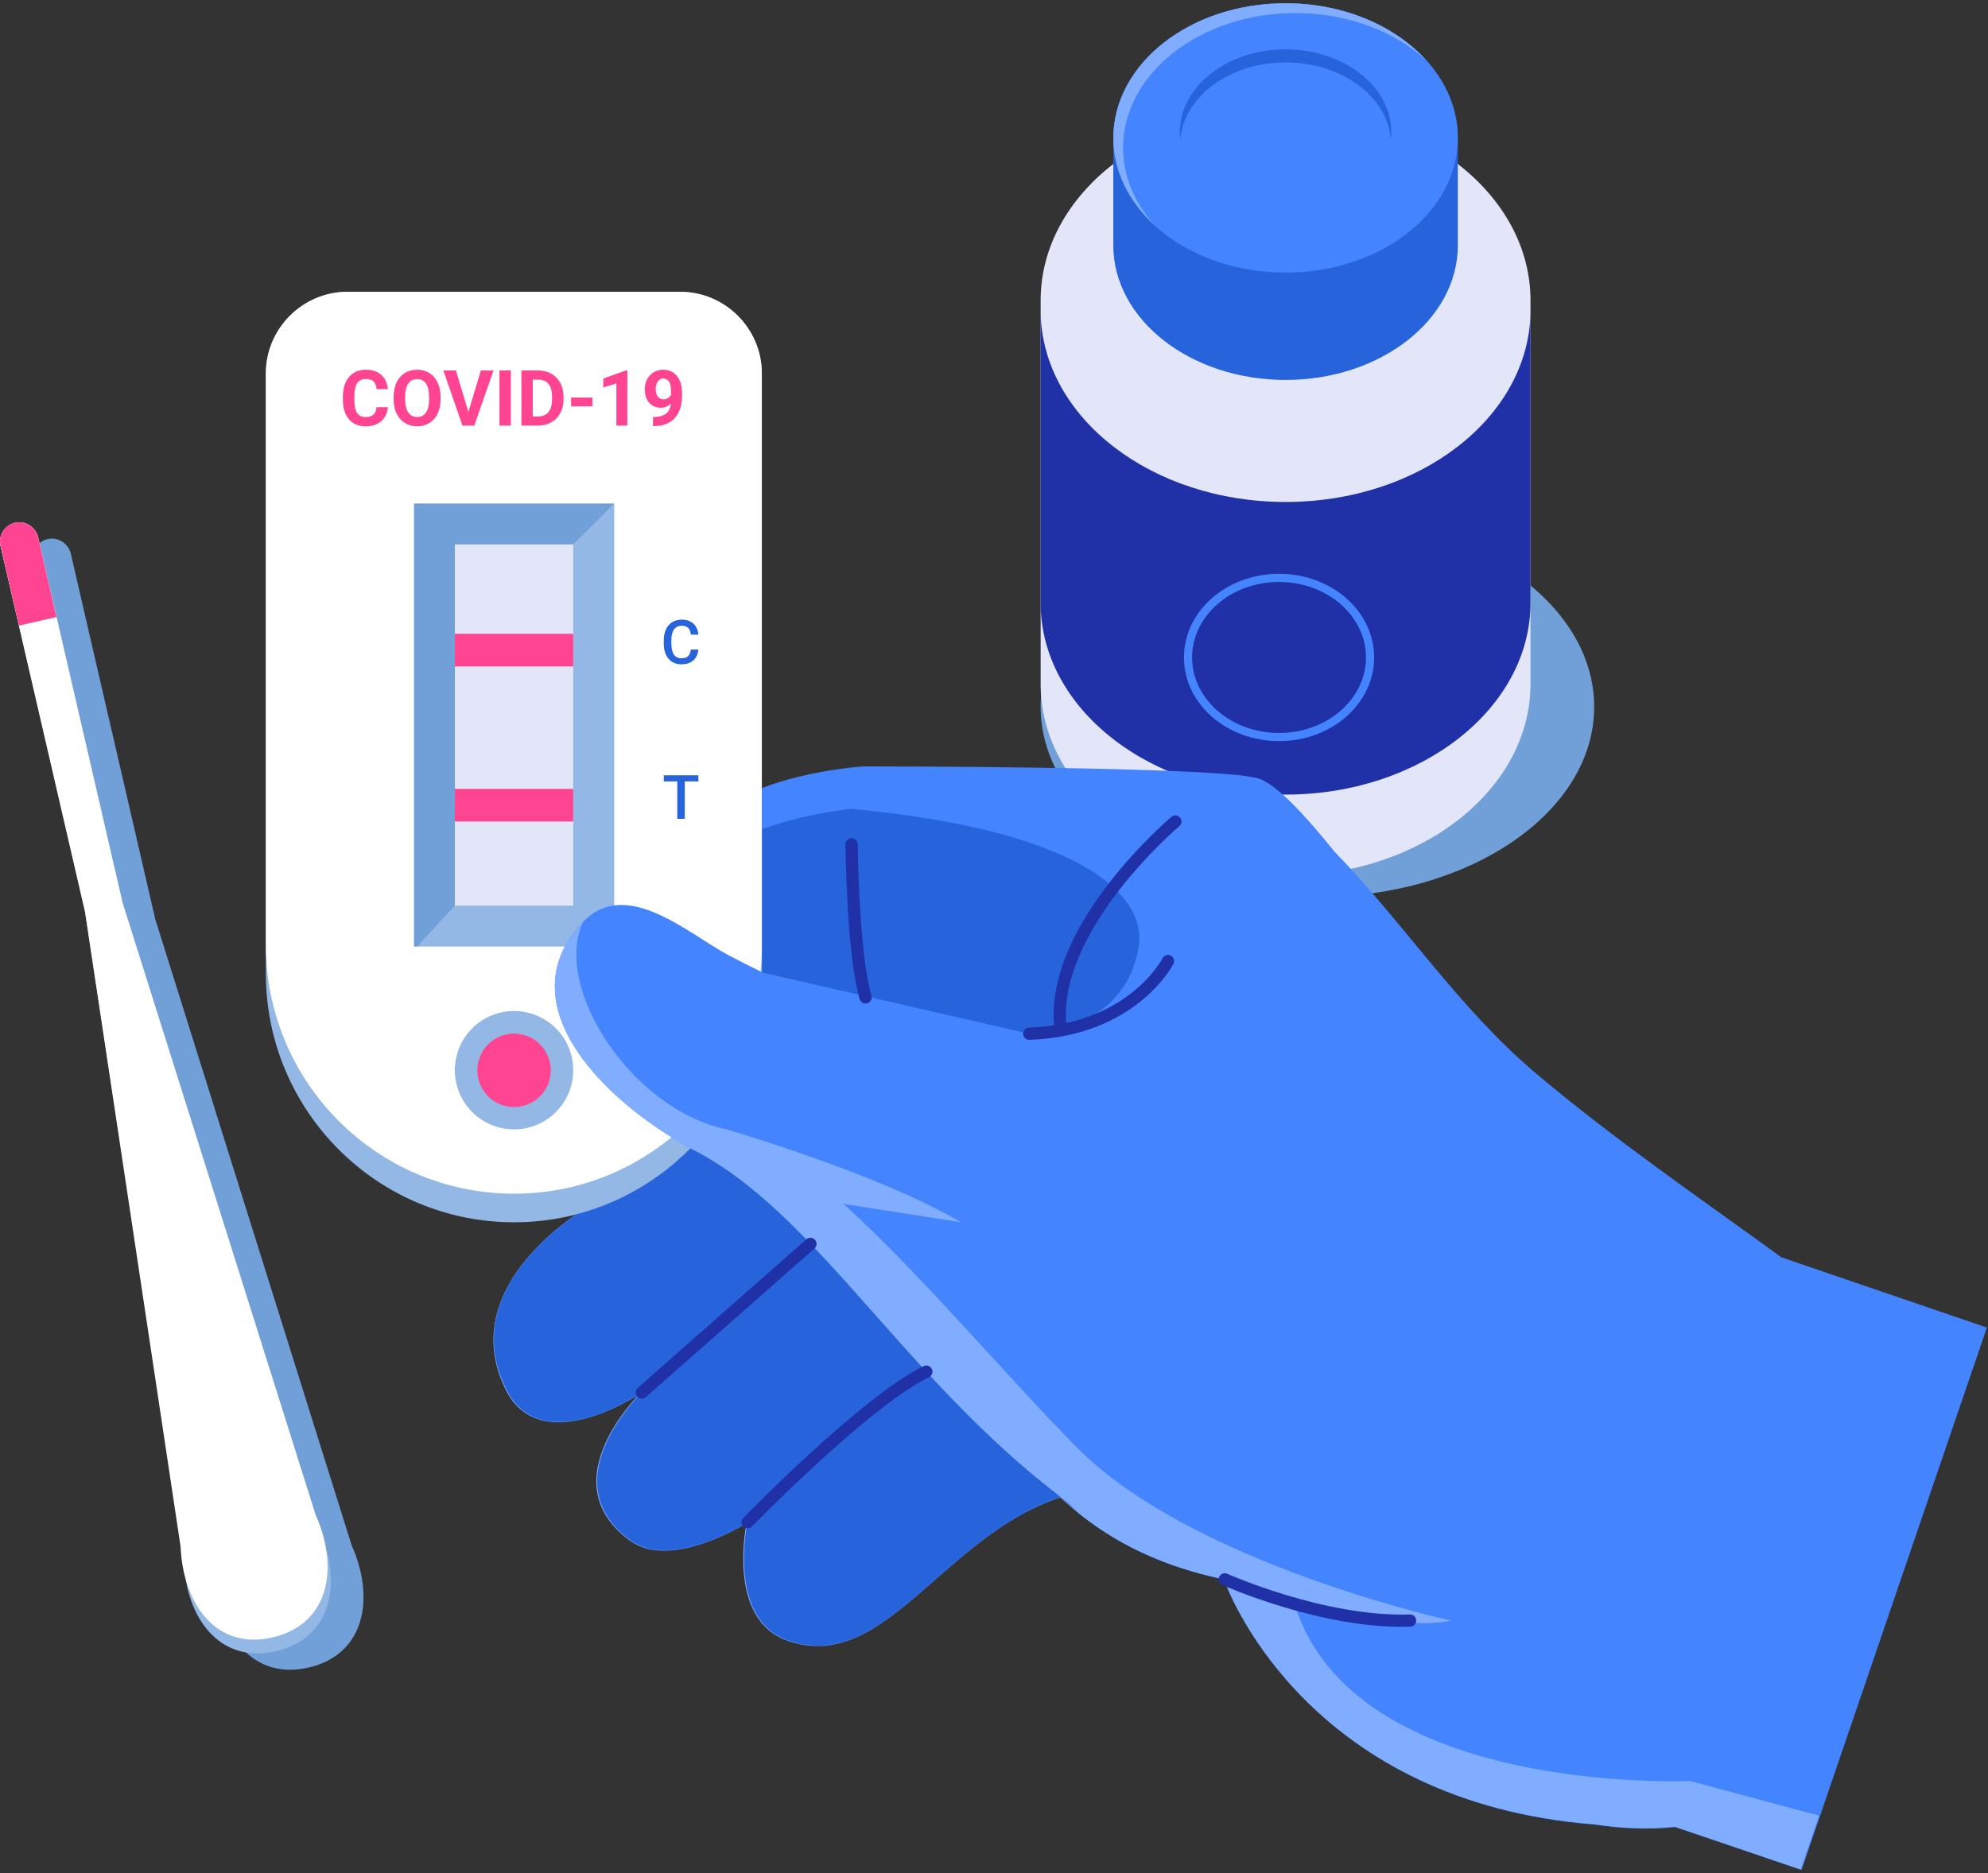
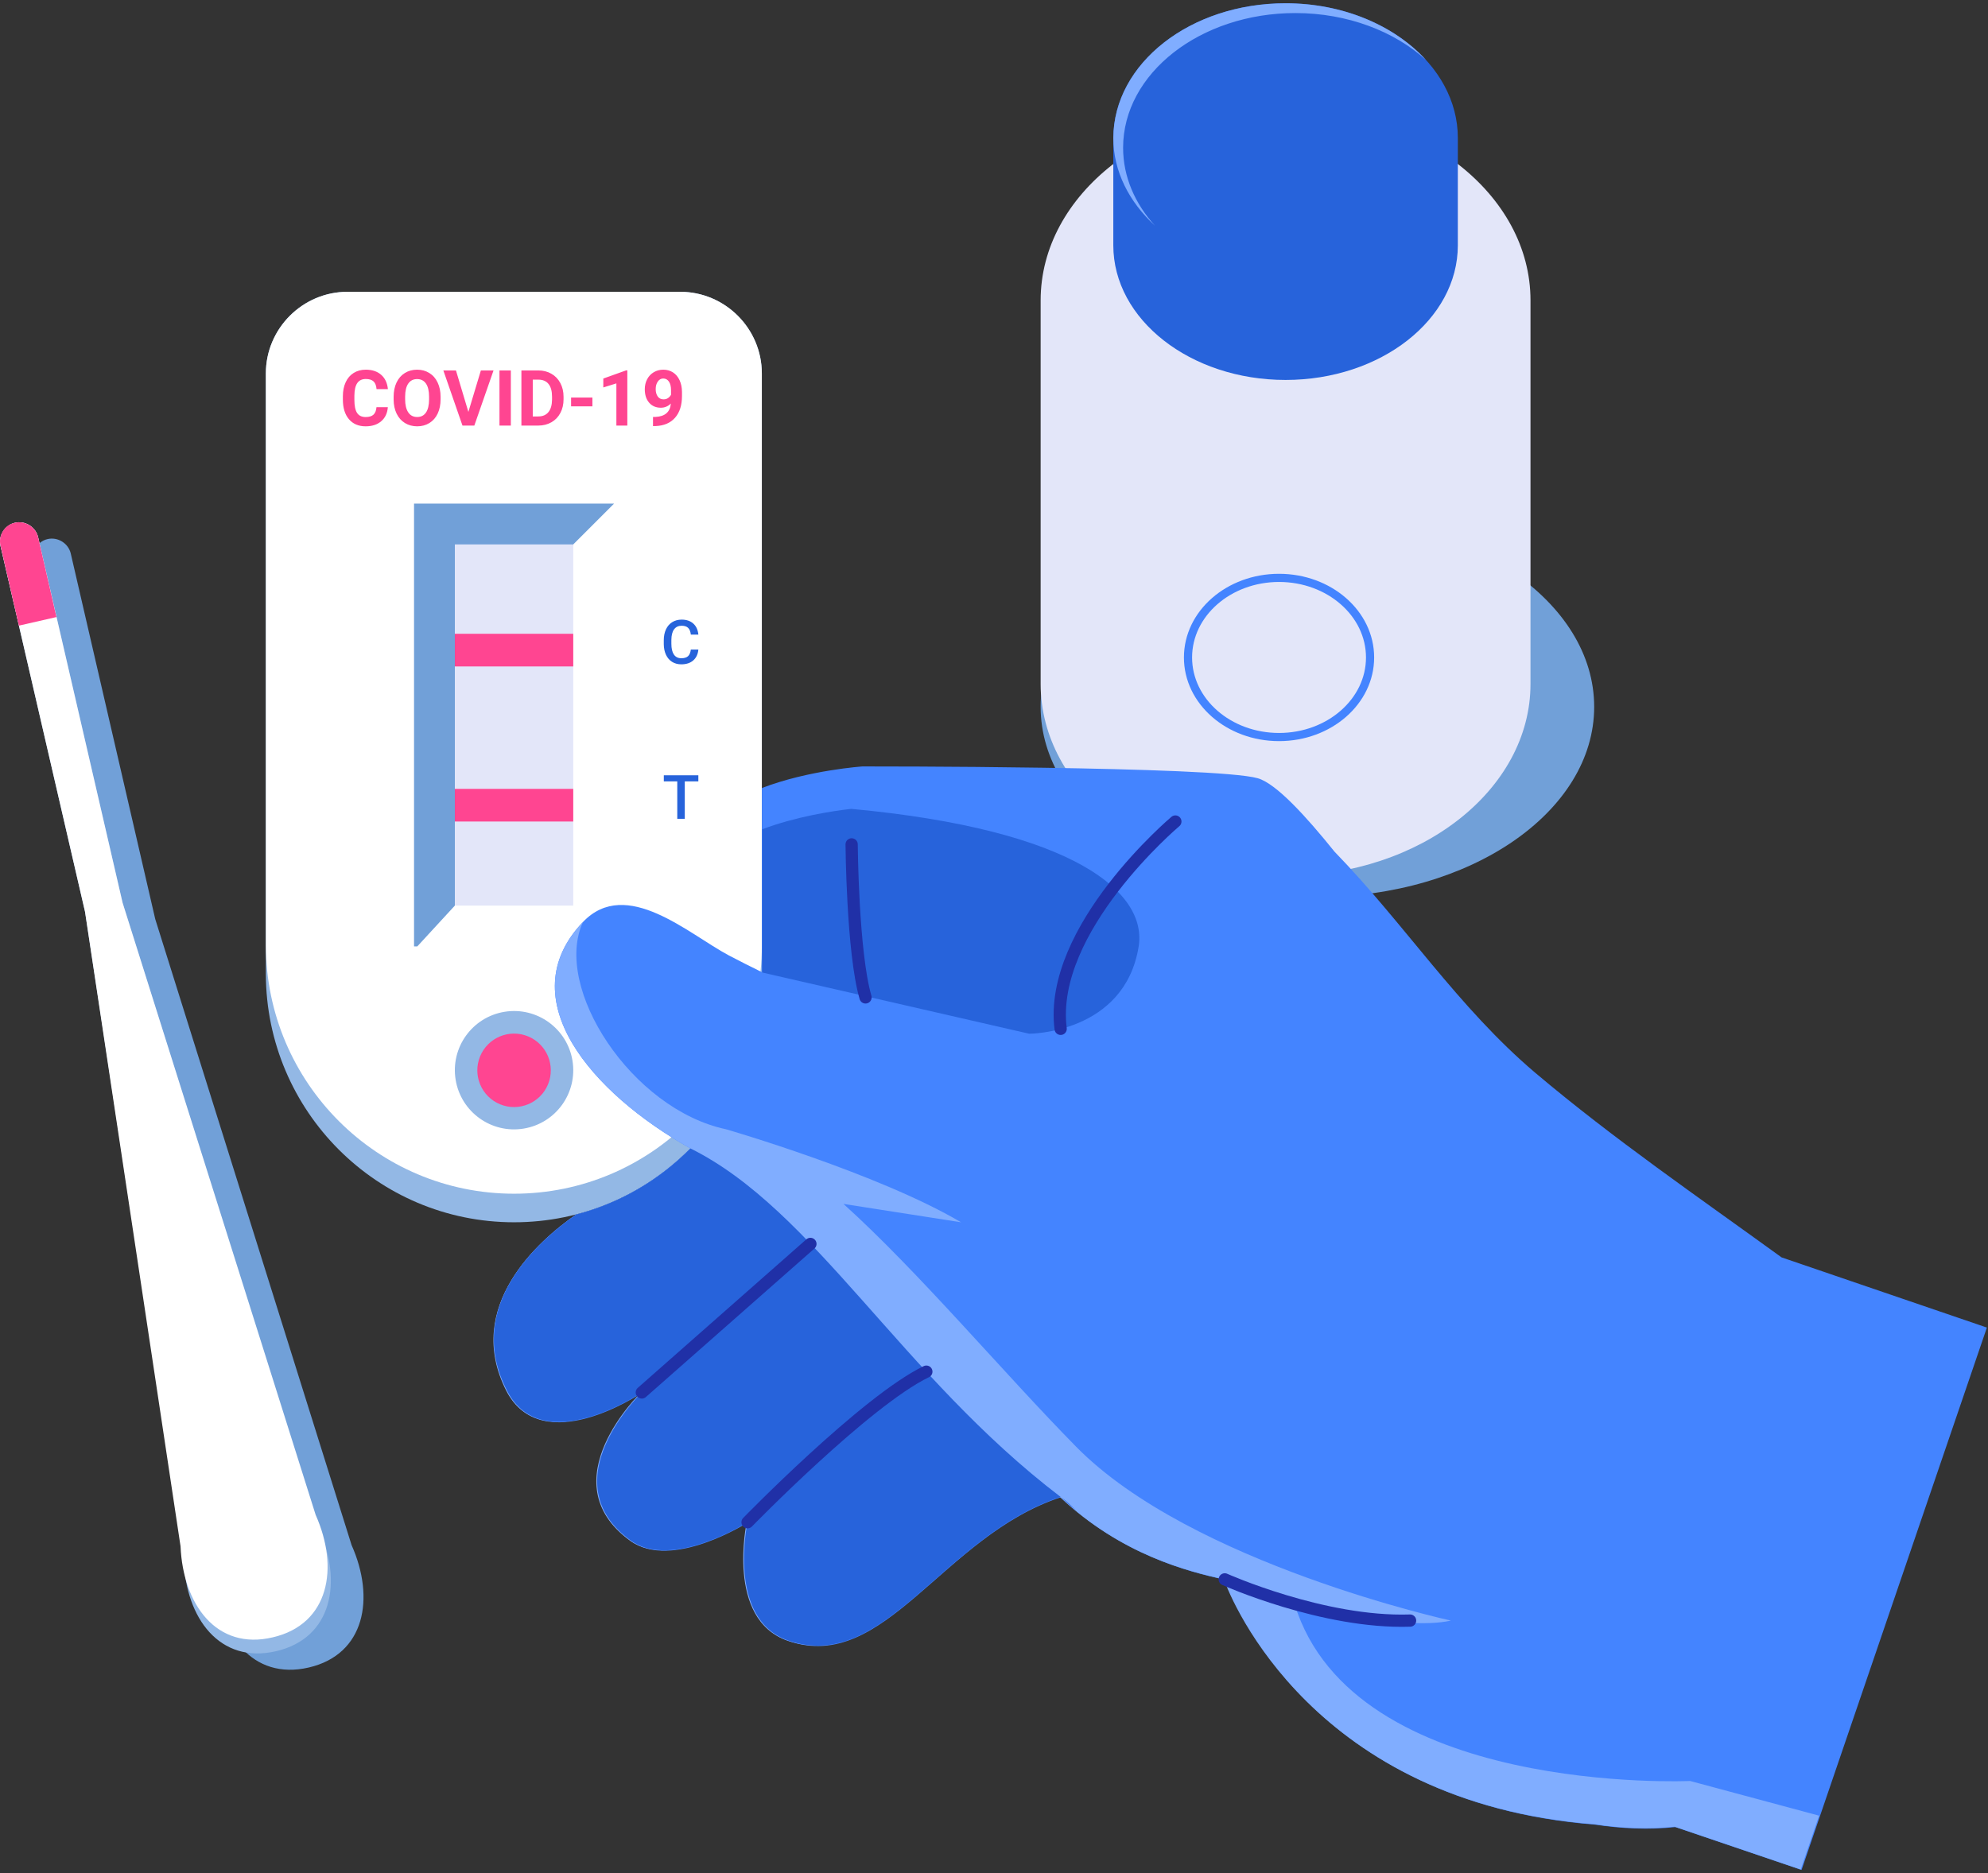
<svg xmlns="http://www.w3.org/2000/svg" width="487" height="459" viewBox="0 0 487 459" fill="none">
  <rect x="0" y="0" width="487" height="459" fill="#333333" stroke="none" />
  <path d="M322.726 219.8C285.281 219.8 254.926 198.936 254.926 173.2C254.926 147.464 285.281 126.6 322.726 126.6C360.171 126.6 390.526 147.464 390.526 173.2C390.526 198.936 360.171 219.8 322.726 219.8Z" fill="#71A0D8" />
  <path d="M314.926 26.6C348.026 26.6 374.926 47.6 374.926 73.6V167.6C374.926 193.5 348.026 214.6 314.926 214.6C281.826 214.6 254.926 193.6 254.926 167.6V73.6C254.926 47.6 281.826 26.6 314.926 26.6Z" fill="#E3E6F9" />
-   <path d="M314.926 123C347.726 123 374.326 102.4 374.926 76.8C374.926 77.1 374.926 77.3 374.926 77.6V147.7C374.926 173.6 348.026 194.7 314.926 194.7C281.826 194.7 254.926 173.7 254.926 147.7V77.6C254.926 77.3 254.926 77.1 254.926 76.8C255.526 102.4 282.126 123 314.926 123Z" fill="#2030A7" />
  <path d="M314.926 0.8C338.226 0.8 357.126 15.6 357.126 33.8C357.126 34.3 357.126 34.8 357.126 35.3C357.126 40.8 357.126 59.6 357.126 60.1C357.126 78.3 338.226 93.1 314.926 93.1C291.626 93.1 272.726 78.3 272.726 60.1C272.726 59.6 272.726 33.8 272.726 33.8C272.826 15.5 291.626 0.8 314.926 0.8Z" fill="#2763DB" />
-   <path d="M314.926 66.8C291.62 66.8 272.726 52.025 272.726 33.8C272.726 15.575 291.62 0.8 314.926 0.8C338.233 0.8 357.126 15.575 357.126 33.8C357.126 52.025 338.233 66.8 314.926 66.8Z" fill="#4484FF" />
  <path d="M314.927 0.8C329.127 0.8 341.627 6.3 349.327 14.7C341.627 7.7 330.127 3.2 317.327 3.2C294.027 3.2 275.127 18 275.127 36.2C275.127 43.3 278.027 49.9 282.927 55.3C276.627 49.5 272.727 42 272.727 33.8C272.827 15.5 291.627 0.8 314.927 0.8Z" fill="#80ADFF" />
-   <path d="M314.927 15.3C301.327 15.3 290.227 23.5 289.127 34C289.027 33.5 289.027 32.9 289.027 32.4C289.027 21.2 300.627 12.1 314.927 12.1C329.227 12.1 340.827 21.2 340.827 32.4C340.827 32.9 340.827 33.5 340.727 34C339.727 23.5 328.527 15.3 314.927 15.3Z" fill="#2763DB" />
  <path d="M313.326 180.6C301.011 180.6 291.026 171.87 291.026 161.1C291.026 150.33 301.011 141.6 313.326 141.6C325.642 141.6 335.626 150.33 335.626 161.1C335.626 171.87 325.642 180.6 313.326 180.6Z" stroke="#4484FF" stroke-width="2" stroke-miterlimit="10" />
  <path d="M125.926 299.5C159.426 299.5 186.626 272.3 186.626 238.8V91.5C186.626 80.5 177.626 71.5 166.626 71.5H85.126C74.126 71.5 65.126 80.5 65.126 91.5V238.7C65.226 272.3 92.427 299.5 125.926 299.5Z" fill="#93B8E5" />
  <path d="M125.926 292.5C159.426 292.5 186.626 265.3 186.626 231.8V91.5C186.626 80.5 177.626 71.5 166.626 71.5H85.126C74.126 71.5 65.126 80.5 65.126 91.5V231.7C65.226 265.3 92.427 292.5 125.926 292.5Z" fill="white" />
  <path d="M95.006 99.779C94.901 101.233 94.363 102.377 93.392 103.212C92.427 104.047 91.153 104.464 89.57 104.464C87.838 104.464 86.474 103.883 85.478 102.72C84.489 101.551 83.994 99.949 83.994 97.914V97.089C83.994 95.79 84.223 94.646 84.681 93.656C85.138 92.667 85.791 91.909 86.638 91.383C87.492 90.851 88.481 90.585 89.607 90.585C91.165 90.585 92.421 91.003 93.374 91.838C94.326 92.673 94.876 93.845 95.025 95.354H92.242C92.174 94.482 91.929 93.851 91.509 93.461C91.094 93.066 90.46 92.868 89.607 92.868C88.679 92.868 87.983 93.201 87.519 93.87C87.062 94.531 86.827 95.561 86.814 96.959V97.979C86.814 99.439 87.034 100.506 87.473 101.18C87.918 101.854 88.617 102.191 89.57 102.191C90.43 102.191 91.07 101.996 91.49 101.607C91.917 101.211 92.161 100.602 92.223 99.779H95.006ZM107.93 97.831C107.93 99.161 107.695 100.327 107.225 101.328C106.755 102.33 106.08 103.104 105.202 103.648C104.33 104.192 103.328 104.464 102.196 104.464C101.077 104.464 100.078 104.195 99.2 103.657C98.322 103.119 97.641 102.352 97.159 101.356C96.676 100.354 96.432 99.204 96.426 97.905V97.237C96.426 95.907 96.664 94.739 97.14 93.73C97.623 92.716 98.3 91.94 99.172 91.402C100.05 90.858 101.052 90.585 102.178 90.585C103.303 90.585 104.302 90.858 105.174 91.402C106.053 91.94 106.73 92.716 107.206 93.73C107.688 94.739 107.93 95.904 107.93 97.228V97.831ZM105.109 97.219C105.109 95.802 104.856 94.726 104.349 93.99C103.841 93.254 103.118 92.886 102.178 92.886C101.244 92.886 100.523 93.251 100.016 93.981C99.509 94.704 99.252 95.768 99.246 97.172V97.831C99.246 99.21 99.5 100.28 100.007 101.041C100.514 101.802 101.244 102.182 102.196 102.182C103.13 102.182 103.848 101.817 104.349 101.087C104.85 100.351 105.103 99.281 105.109 97.877V97.219ZM114.739 100.93L117.801 90.771H120.899L116.196 104.279H113.292L108.607 90.771H111.696L114.739 100.93ZM125.139 104.279H122.356V90.771H125.139V104.279ZM127.728 104.279V90.771H131.884C133.071 90.771 134.132 91.04 135.066 91.578C136.006 92.11 136.739 92.871 137.265 93.86C137.79 94.844 138.053 95.963 138.053 97.219V97.84C138.053 99.096 137.793 100.212 137.274 101.189C136.761 102.167 136.034 102.924 135.094 103.462C134.154 104 133.093 104.273 131.912 104.279H127.728ZM130.511 93.025V102.043H131.856C132.944 102.043 133.776 101.687 134.352 100.976C134.927 100.265 135.221 99.247 135.233 97.924V97.209C135.233 95.836 134.948 94.797 134.379 94.092C133.81 93.381 132.979 93.025 131.884 93.025H130.511ZM145.123 99.575H139.899V97.413H145.123V99.575ZM153.676 104.279H150.995V93.944L147.794 94.936V92.756L153.389 90.752H153.676V104.279ZM164.345 98.879C163.646 99.566 162.83 99.909 161.896 99.909C160.702 99.909 159.747 99.501 159.029 98.684C158.312 97.862 157.953 96.755 157.953 95.363C157.953 94.479 158.145 93.668 158.528 92.933C158.918 92.19 159.459 91.615 160.152 91.207C160.845 90.793 161.624 90.585 162.49 90.585C163.38 90.585 164.172 90.808 164.865 91.253C165.557 91.699 166.096 92.339 166.479 93.174C166.862 94.009 167.057 94.964 167.063 96.04V97.033C167.063 99.284 166.504 101.053 165.384 102.34C164.265 103.626 162.678 104.313 160.625 104.399L159.966 104.409V102.173L160.56 102.163C162.892 102.058 164.153 100.964 164.345 98.879ZM162.555 97.859C162.988 97.859 163.359 97.747 163.668 97.525C163.983 97.302 164.222 97.033 164.382 96.718V95.614C164.382 94.704 164.209 93.999 163.863 93.498C163.516 92.997 163.053 92.747 162.471 92.747C161.933 92.747 161.491 92.994 161.145 93.489C160.798 93.978 160.625 94.593 160.625 95.335C160.625 96.071 160.792 96.677 161.126 97.154C161.466 97.624 161.942 97.859 162.555 97.859Z" fill="#FF4591" />
  <path d="M171.08 159.166C170.972 160.303 170.552 161.192 169.82 161.832C169.087 162.466 168.113 162.784 166.897 162.784C166.048 162.784 165.298 162.584 164.649 162.183C164.004 161.778 163.506 161.204 163.155 160.462C162.803 159.72 162.62 158.858 162.605 157.877V156.88C162.605 155.875 162.784 154.988 163.14 154.222C163.497 153.455 164.007 152.864 164.671 152.449C165.34 152.034 166.111 151.827 166.985 151.827C168.162 151.827 169.109 152.147 169.827 152.786C170.545 153.426 170.962 154.329 171.08 155.496H169.234C169.146 154.73 168.921 154.178 168.56 153.841C168.204 153.499 167.679 153.328 166.985 153.328C166.18 153.328 165.56 153.624 165.125 154.214C164.695 154.8 164.476 155.662 164.466 156.8V157.745C164.466 158.897 164.671 159.776 165.081 160.381C165.496 160.987 166.102 161.29 166.897 161.29C167.625 161.29 168.172 161.126 168.538 160.799C168.904 160.472 169.136 159.927 169.234 159.166H171.08Z" fill="#2763DB" />
  <path d="M171.075 191.467H167.75V200.637H165.912V191.467H162.616V189.973H171.075V191.467Z" fill="#2763DB" />
-   <path d="M101.465 231.93L101.465 123.43L150.465 123.43L150.465 231.93H101.465Z" fill="#93B8E5" />
  <path d="M111.426 221.9L102.226 231.9H101.426V123.4H150.426L140.426 133.4L111.426 221.9Z" fill="#71A0D8" />
  <path d="M111.426 133.4H140.426V221.9H111.426V133.4Z" fill="#E3E6F9" />
  <path d="M111.426 155.3H140.426V163.3H111.426V155.3Z" fill="#FF4591" />
  <path d="M111.426 193.3H140.426V201.3H111.426V193.3Z" fill="#FF4591" />
  <path d="M111.616 264.569C110.328 256.665 115.691 249.213 123.595 247.925C131.499 246.636 138.951 251.999 140.239 259.903C141.528 267.807 136.165 275.259 128.261 276.548C120.357 277.836 112.905 272.473 111.616 264.569Z" fill="#93B8E5" />
  <path d="M122.506 270.59C117.909 268.698 115.717 263.438 117.609 258.842C119.501 254.246 124.76 252.053 129.356 253.945C133.953 255.837 136.145 261.096 134.253 265.693C132.362 270.289 127.102 272.481 122.506 270.59Z" fill="#FF4591" />
  <path d="M141.127 297.6C151.927 294.8 161.527 289.1 169.127 281.4C145.027 267.9 124.827 244.7 142.827 225.9C153.427 214.8 168.727 228.9 178.527 234.1C181.227 235.5 183.927 236.9 186.627 238.2V193.1C198.027 188.7 211.327 187.8 211.327 187.8C211.327 187.8 297.627 187.7 308.127 190.7C312.627 192 319.927 200 326.927 208.7C344.027 226.3 357.127 246.8 376.127 262.9C395.427 279.2 416.027 293.3 436.427 308.1L486.727 325.3L441.327 458.2L410.427 447.7C404.027 448.4 397.327 448.1 390.727 447.1C322.027 441.7 301.827 392.3 300.027 387.1C291.127 385.1 274.927 381.1 259.827 366.9C230.927 376.4 216.727 410.2 193.127 402.1C177.927 396.9 183.127 373.1 183.127 373.1C183.127 373.1 164.627 384.9 154.527 377.6C134.527 363.1 157.227 341.3 157.227 341.3C157.227 341.3 132.927 357.8 124.227 340.9C113.527 320.1 131.927 304 141.127 297.6Z" fill="#4484FF" />
  <path d="M141.126 297.6C151.926 294.8 161.526 289.1 169.126 281.4C145.026 267.9 124.826 244.7 142.826 225.9C135.326 242 154.726 271.8 177.826 276.7C177.826 276.7 215.126 287.5 235.426 299.5L206.626 295C225.126 311.7 245.626 336.2 263.626 354.5C291.826 383.2 355.426 397.1 355.426 397.1C343.426 399.8 317.126 393 317.126 393C331.526 440.2 414.026 436.4 414.026 436.4L445.626 444.9L441.126 458.1L410.226 447.6C403.826 448.3 397.126 448 390.526 447C321.826 441.6 301.626 392.2 299.826 387C290.926 385 274.726 381 259.626 366.8C230.726 376.3 216.526 410.1 192.926 402C177.726 396.8 182.926 373 182.926 373C182.926 373 164.426 384.8 154.326 377.5C134.326 363 157.026 341.2 157.026 341.2C157.026 341.2 132.726 357.7 124.026 340.8C113.526 320.1 131.926 304 141.126 297.6Z" fill="#80ADFF" />
  <path d="M186.726 203.2C194.926 200.1 204.026 198.7 208.526 198.2C263.426 203.3 281.126 218.8 278.926 232C275.426 253.3 252.126 253.3 252.126 253.3L186.726 238.3V203.2Z" fill="#2763DB" />
  <path d="M263.626 370.2C262.326 369.1 261.126 368 259.826 366.8C261.326 367.9 262.526 369 263.626 370.2Z" fill="#2763DB" />
  <path d="M141.127 297.6C151.927 294.8 161.527 289.1 169.127 281.4C199.427 296.4 220.827 337.1 259.827 366.8C230.927 376.3 216.727 410.1 193.127 402C177.927 396.8 183.127 373 183.127 373C183.127 373 164.627 384.8 154.527 377.5C134.527 363 157.227 341.2 157.227 341.2C157.227 341.2 132.927 357.7 124.227 340.8C113.527 320.1 131.927 304 141.127 297.6Z" fill="#2763DB" />
  <path d="M198.526 304.8L157.226 341.2" stroke="#2030A7" stroke-width="3" stroke-miterlimit="10" stroke-linecap="round" stroke-linejoin="round" />
  <path d="M183.127 373C183.127 373 212.027 343.3 226.927 336.1" stroke="#2030A7" stroke-width="3" stroke-miterlimit="10" stroke-linecap="round" stroke-linejoin="round" />
  <path d="M208.626 206.9C208.626 206.9 208.826 233.4 212.026 244.4" stroke="#2030A7" stroke-width="3" stroke-miterlimit="10" stroke-linecap="round" stroke-linejoin="round" />
-   <path d="M286.126 235.5C286.126 235.5 277.526 252.4 252.126 253.3" stroke="#2030A7" stroke-width="3" stroke-miterlimit="10" stroke-linecap="round" stroke-linejoin="round" />
  <path d="M300.027 387C300.027 387 324.127 397.8 345.427 397.1" stroke="#2030A7" stroke-width="3" stroke-miterlimit="10" stroke-linecap="round" stroke-linejoin="round" />
  <path d="M287.927 201.3C287.927 201.3 256.727 227.6 259.827 252.1" stroke="#2030A7" stroke-width="3" stroke-miterlimit="10" stroke-linecap="round" stroke-linejoin="round" />
  <path d="M53.027 386.3L28.827 227.4L8.127 137.8C7.527 135.3 9.127 132.7 11.627 132.1C14.127 131.5 16.727 133.1 17.327 135.6L38.027 225.2L86.127 378.6C91.927 391.6 89.427 405.4 75.627 408.6C61.827 411.8 53.527 400.5 53.027 386.3Z" fill="#71A0D8" />
  <path d="M45.027 382.3L20.827 223.4L0.127 133.8C-0.473 131.3 1.127 128.7 3.627 128.1C6.127 127.5 8.727 129.1 9.327 131.6L30.027 221.2L78.127 374.6C83.927 387.6 81.427 401.4 67.627 404.6C53.827 407.8 45.527 396.5 45.027 382.3Z" fill="#93B8E5" />
  <path d="M44.227 378.9L20.827 223.4L0.127 133.8C-0.473 131.3 1.127 128.7 3.627 128.1C6.127 127.5 8.727 129.1 9.327 131.6L30.027 221.2L77.327 371.2C83.127 384.2 80.627 398 66.827 401.2C53.027 404.5 44.827 393.1 44.227 378.9Z" fill="white" />
  <path d="M3.627 128.1C6.127 127.5 8.727 129.1 9.327 131.6L13.827 151.2L4.627 153.3L0.127 133.7C-0.473 131.2 1.127 128.6 3.627 128.1Z" fill="#FF4591" />
</svg>